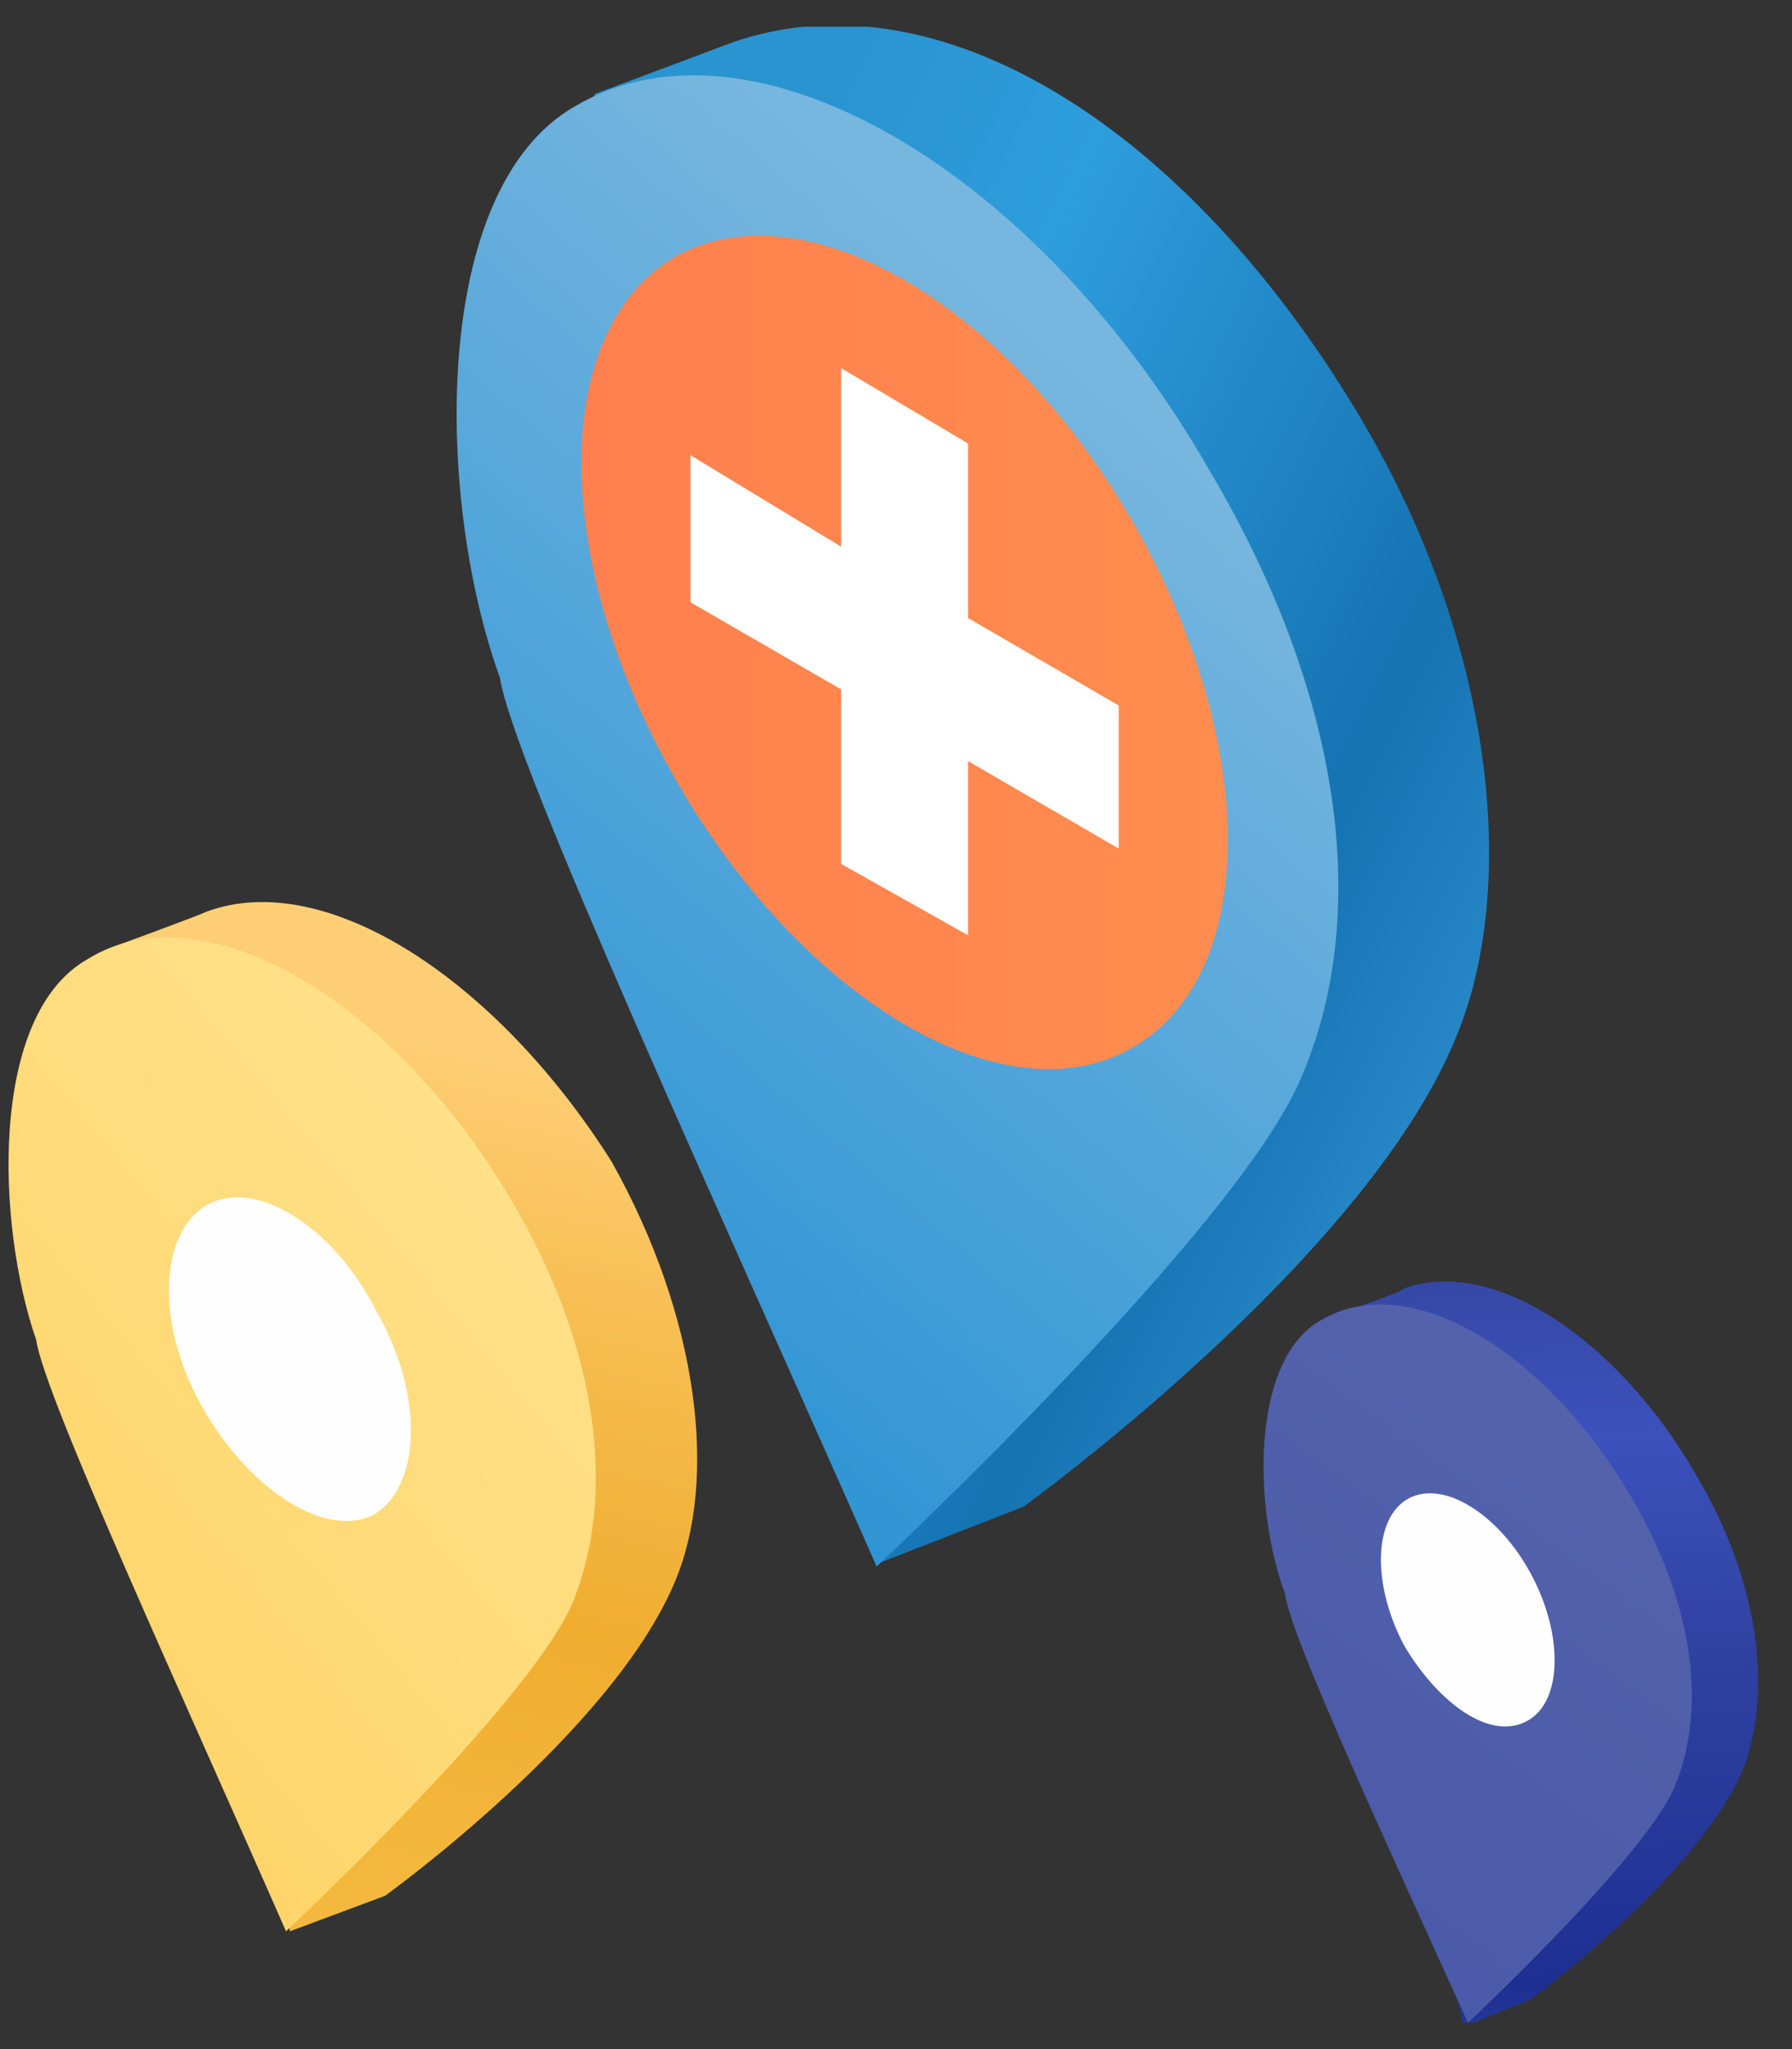
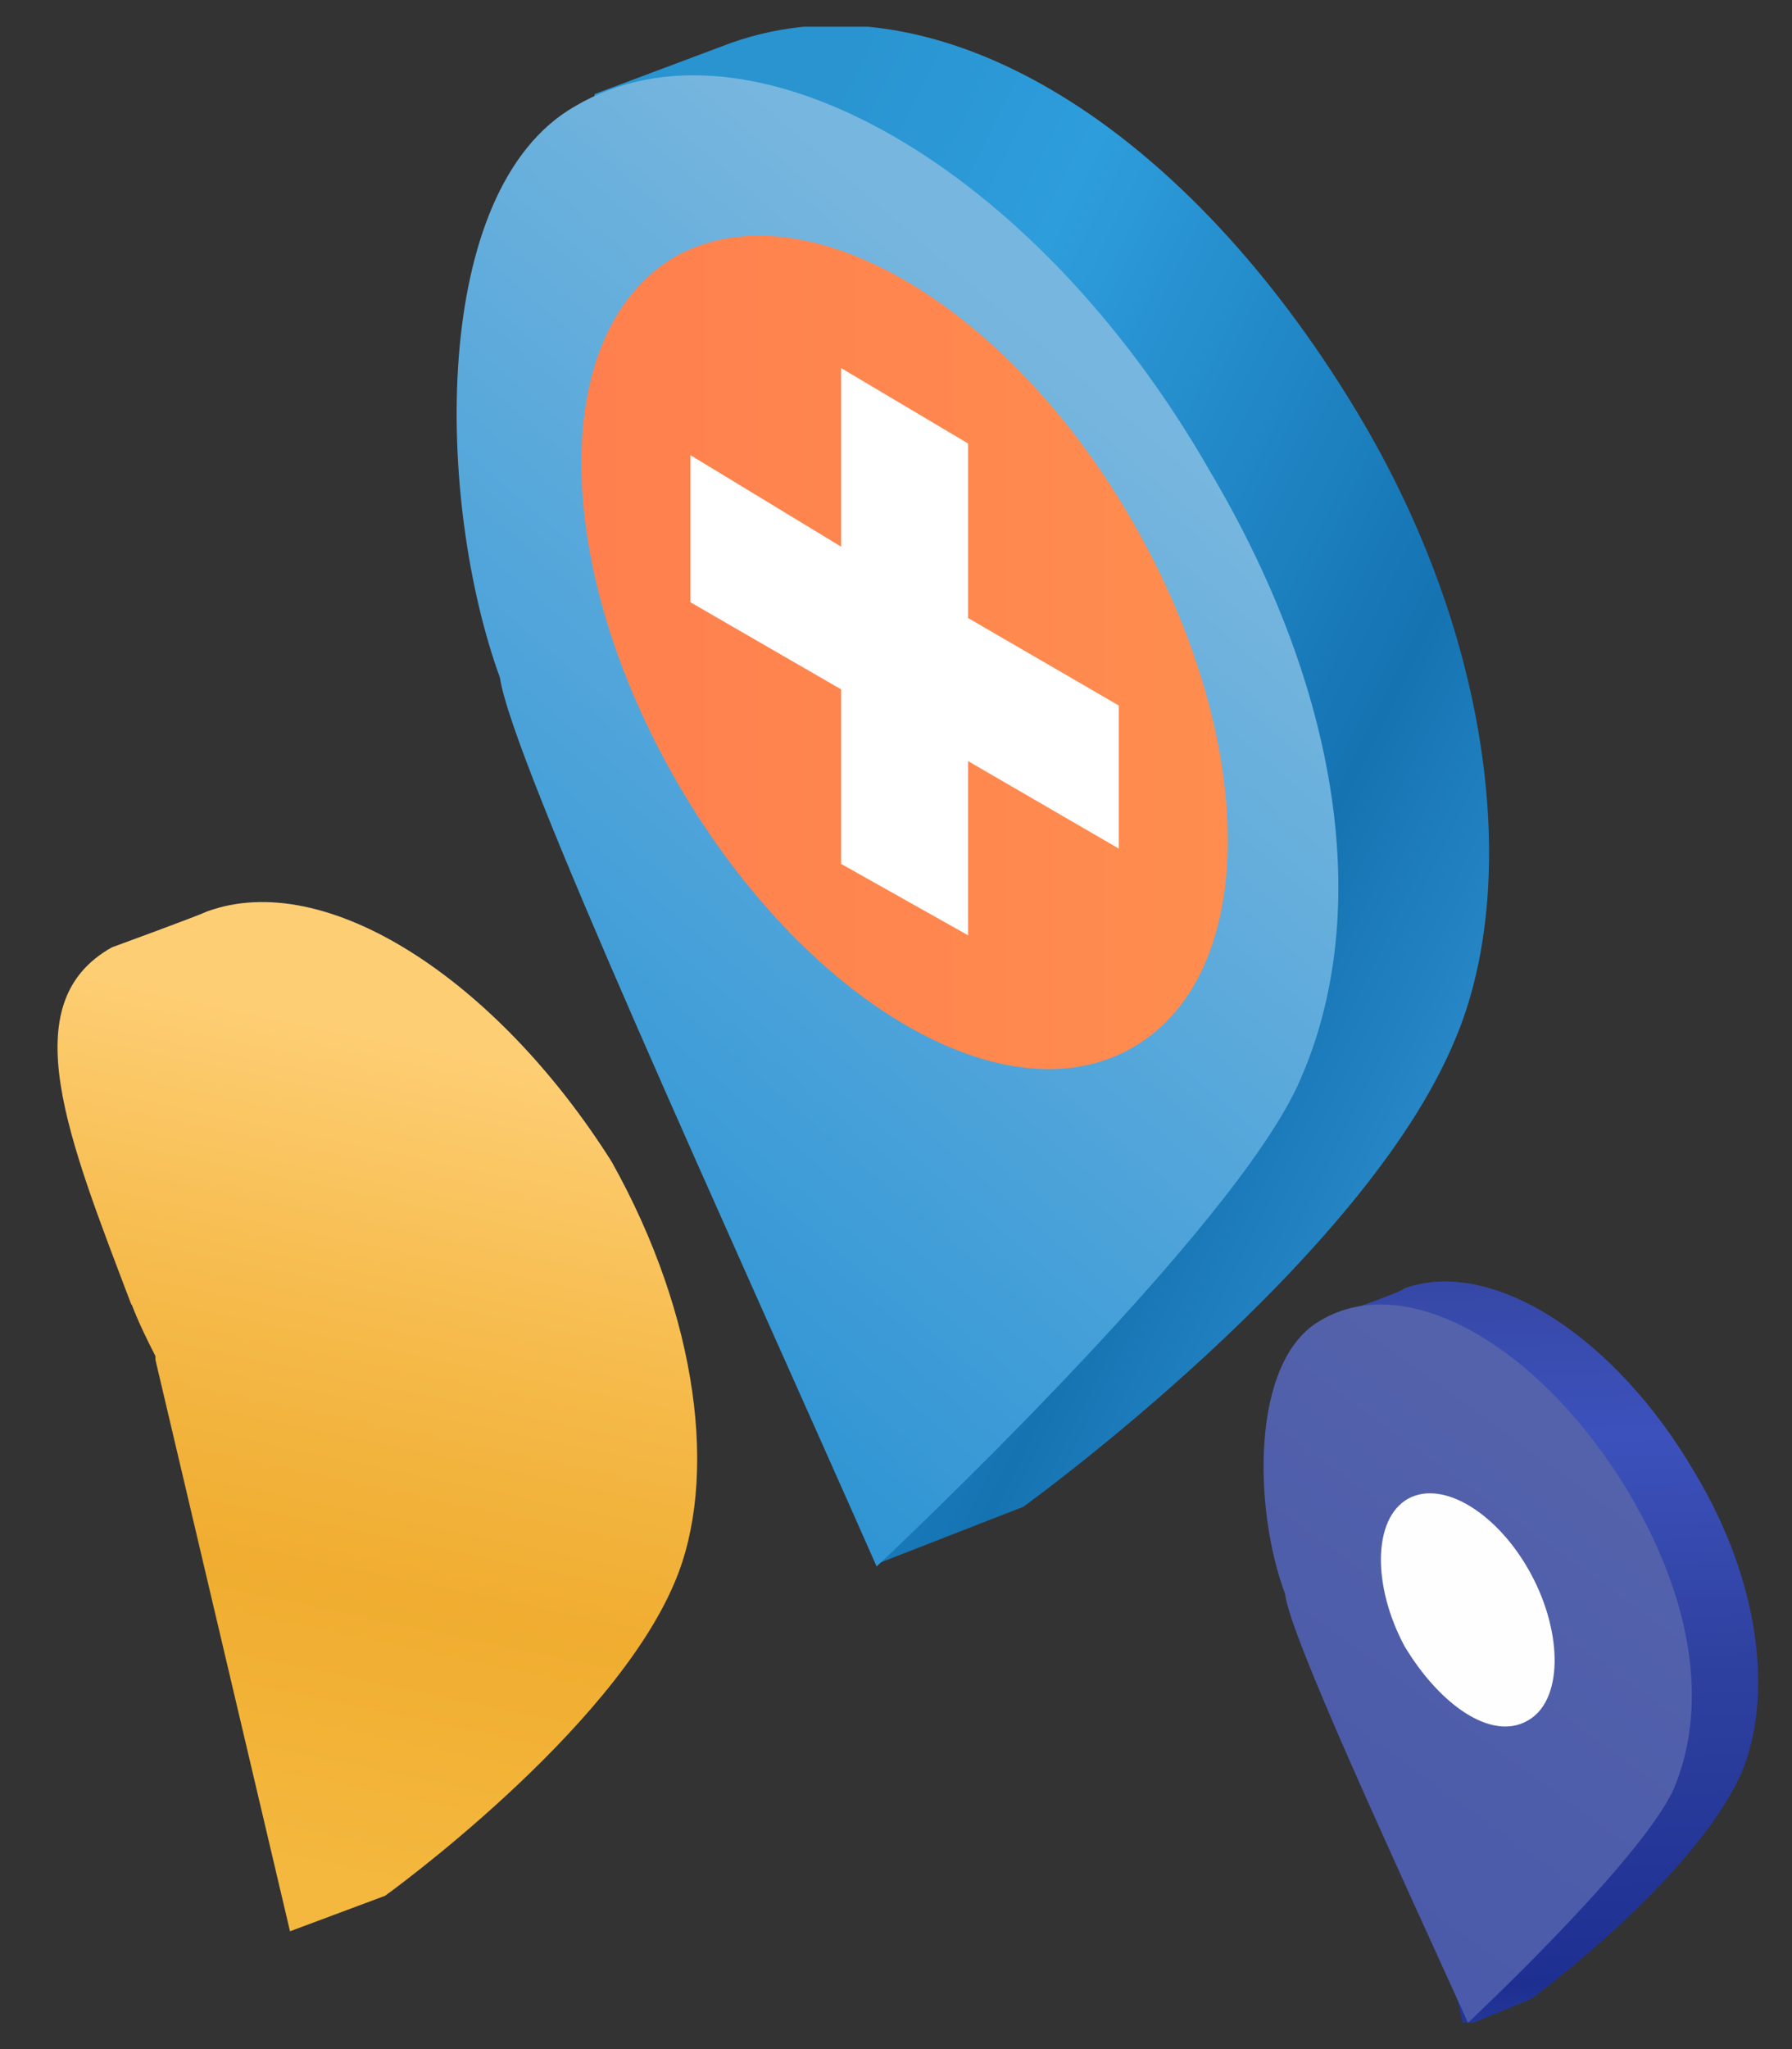
<svg xmlns="http://www.w3.org/2000/svg" fill="none" viewBox="0 0 49 56">
  <rect x="0" y="0" width="49" height="56" fill="#333333" stroke="none" />
  <g clip-path="url(#a)">
    <path fill="url(#b)" d="M36.99 42.92c.1.32.32.76.43 1.08v.1l2.6 11.29 1.85-.76s4.45-3.26 5.75-6.18c.86-2.06.54-5.2-1.3-8.24-2.17-3.7-5.54-5.86-7.92-5-.1.12-1.74.66-1.95.77l-.22.65c-1.73.97-.43 2.92.76 6.29Z" />
    <path fill="url(#c)" d="M35.14 43.56c.11 1.09 2.93 7.16 5 11.72 0 0 4.76-4.45 5.63-6.4.87-2.06.65-4.88-1.2-8.03-2.38-4-6.06-6.18-8.45-4.77-1.95 1.09-1.84 5.2-.98 7.48Z" />
    <path fill="#FEFEFE" d="M38.4 44.98c-.87-1.63-.87-3.47.1-4.02.98-.54 2.5.44 3.37 2.07.87 1.62.87 3.47-.11 4-.98.55-2.39-.43-3.36-2.05Z" />
    <path fill="url(#d)" d="M3.6 35.65c.21.54.43.98.65 1.41v.1l3.68 15.62 2.6-.97s6.19-4.45 7.92-8.57c1.2-2.82.65-7.26-1.73-11.5-3.15-4.98-7.81-8.02-11.06-6.83-.22.11-2.6.98-2.6.98-2.72 1.52-1.2 5.2.53 9.76Z" />
-     <path fill="url(#e)" d="M.99 36.62c.21 1.52 4.12 9.98 6.83 16.16 0 0 6.5-6.07 7.8-8.89 1.2-2.82.87-6.83-1.62-11.06-3.25-5.53-8.46-8.57-11.6-6.62C-.31 27.73-.1 33.48.99 36.62Z" />
-     <path fill="#FEFEFE" d="M5.54 38.47c-1.3-2.28-1.19-4.77.11-5.53 1.3-.76 3.47.54 4.66 2.93 1.3 2.27 1.2 4.77-.1 5.53-1.3.65-3.37-.65-4.67-2.93Z" />
    <path fill="url(#f)" d="M17.57 17c.33.76.55 1.51.98 2.16l.1.22 5.43 23.32 3.9-1.52s9.33-6.72 11.82-12.8c1.74-4.12 1.09-10.84-2.7-17.13C32.2 3.12 25.26-.9 19.73 1.27l-3.47 1.3s-1.3 7.6 1.3 14.43Z" />
    <path fill="url(#g)" d="M13.67 18.52c.33 2.27 6.18 14.96 10.3 24.29 0 0 9.87-9.22 11.6-13.34 1.85-4.23 1.3-10.2-2.49-16.6C28.31 4.54 20.5.09 15.73 2.9c-4.01 2.28-3.8 10.84-2.06 15.62Z" />
    <path fill="url(#h)" d="M31.02 28.6c3.47-2.06 3.37-8.46-.1-14.43-3.47-5.96-9-9.1-12.47-7.15-3.47 2.06-3.37 8.46.1 14.42 3.47 5.96 9 9.22 12.47 7.16Z" />
    <path fill="#fff" d="m30.59 19.28-4.12-2.39v-4.77L23 10.06v4.88l-4.12-2.5v4.02L23 18.84v4.77l3.47 1.95V20.8l4.12 2.39v-3.9Z" />
  </g>
  <defs>
    <linearGradient id="b" x1="41.53" x2="42.38" y1="34.96" y2="57.88" gradientUnits="userSpaceOnUse">
      <stop stop-color="#3648A6" />
      <stop offset=".19" stop-color="#3C51BC" />
      <stop offset=".46" stop-color="#2F41A0" />
      <stop offset=".84" stop-color="#1D3092" />
      <stop offset="1" stop-color="#3648A6" />
    </linearGradient>
    <linearGradient id="c" x1="45.15" x2="24.28" y1="36.54" y2="65.38" gradientUnits="userSpaceOnUse">
      <stop stop-color="#5664AB" />
      <stop offset="1" stop-color="#3F50A9" />
    </linearGradient>
    <linearGradient id="d" x1="11.59" x2="6.89" y1="28.52" y2="50.84" gradientUnits="userSpaceOnUse">
      <stop stop-color="#FECE74" />
      <stop offset=".31" stop-color="#F6BC4E" />
      <stop offset=".65" stop-color="#F0AD30" />
      <stop offset="1" stop-color="#F4B83E" />
    </linearGradient>
    <linearGradient id="e" x1="28.12" x2=".28" y1="20.37" y2="43.51" gradientUnits="userSpaceOnUse">
      <stop stop-color="#FFEDAB" />
      <stop offset="1" stop-color="#FFD56A" />
    </linearGradient>
    <linearGradient id="f" x1="40.72" x2="14.18" y1="33" y2="19.91" gradientUnits="userSpaceOnUse">
      <stop offset="0" stop-color="#2F90D0" />
      <stop offset=".29" stop-color="#1573B2" />
      <stop offset=".76" stop-color="#2E9DDC" />
      <stop offset="1" stop-color="#2994D0" />
    </linearGradient>
    <linearGradient id="g" x1="22.27" x2="45.25" y1="45.22" y2="18.44" gradientUnits="userSpaceOnUse">
      <stop stop-color="#2891D2" />
      <stop offset=".37" stop-color="#48A1D9" />
      <stop offset=".89" stop-color="#77B6DE" />
    </linearGradient>
    <linearGradient id="h" x1="15.89" x2="33.6" y1="17.85" y2="17.85" gradientUnits="userSpaceOnUse">
      <stop stop-color="#FF804E" />
      <stop offset="1" stop-color="#FF8D4F" />
    </linearGradient>
    <clipPath id="a">
      <path fill="#fff" d="M.21.73h47.93v54.55H.21z" />
    </clipPath>
  </defs>
</svg>